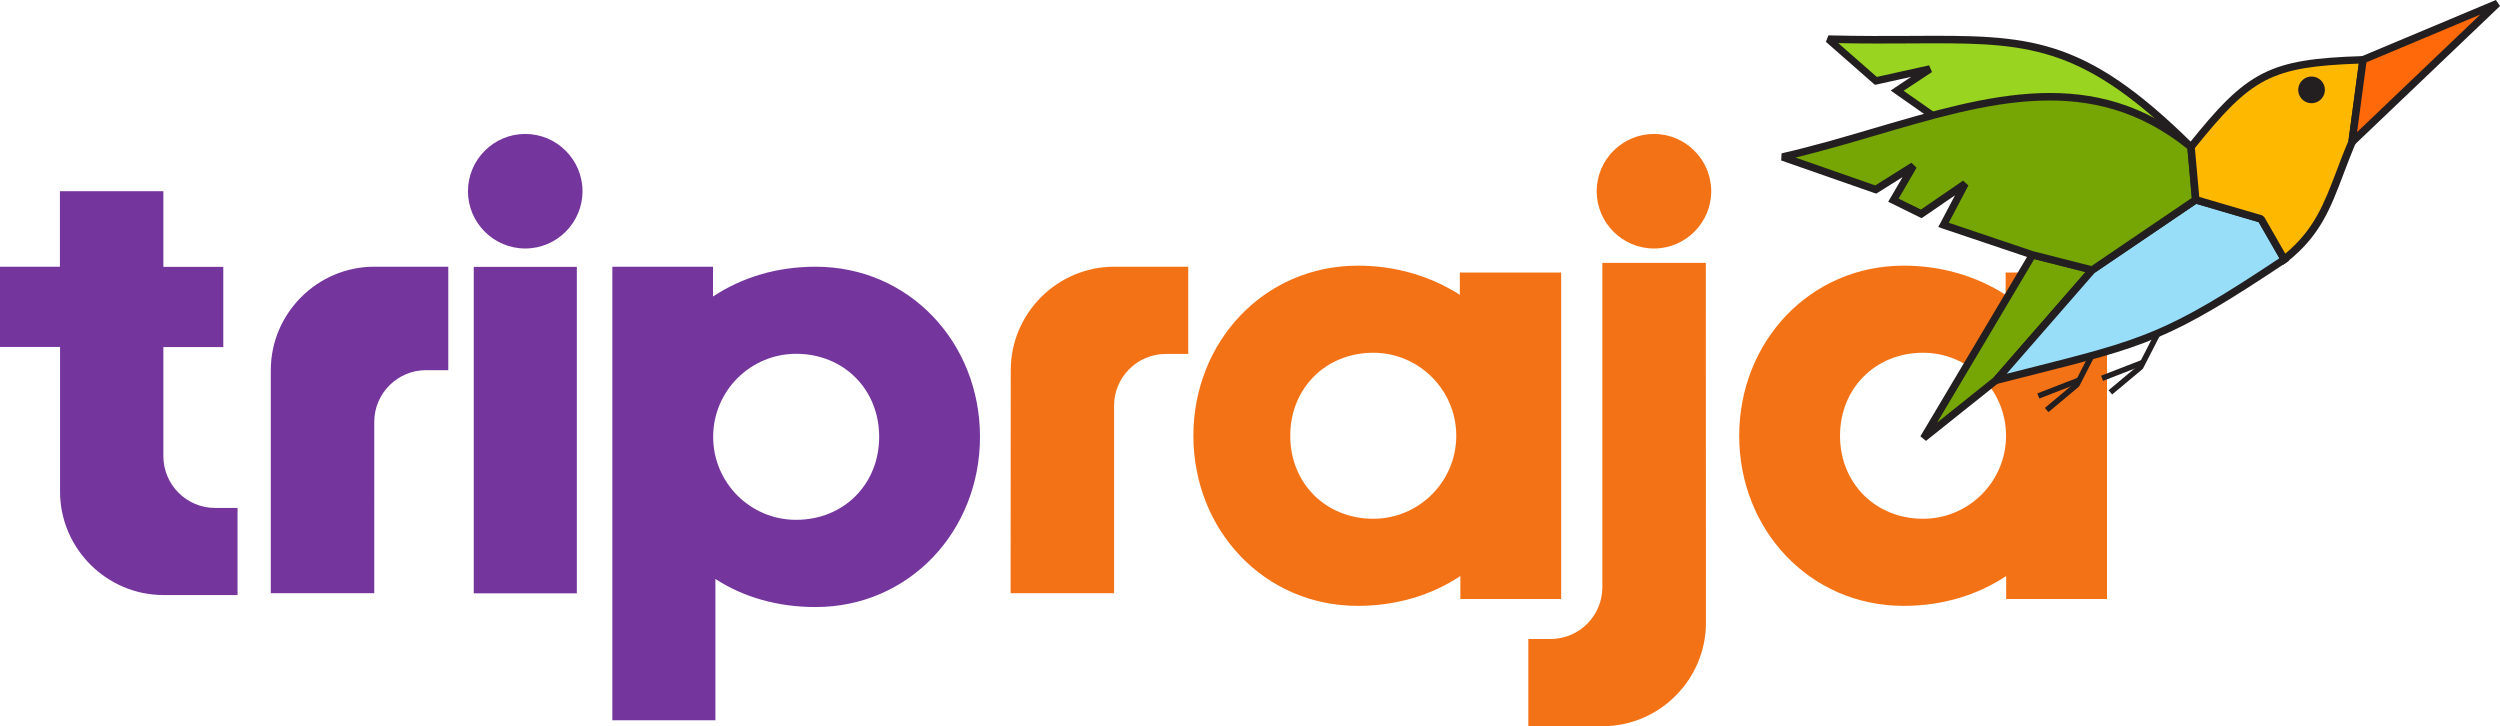
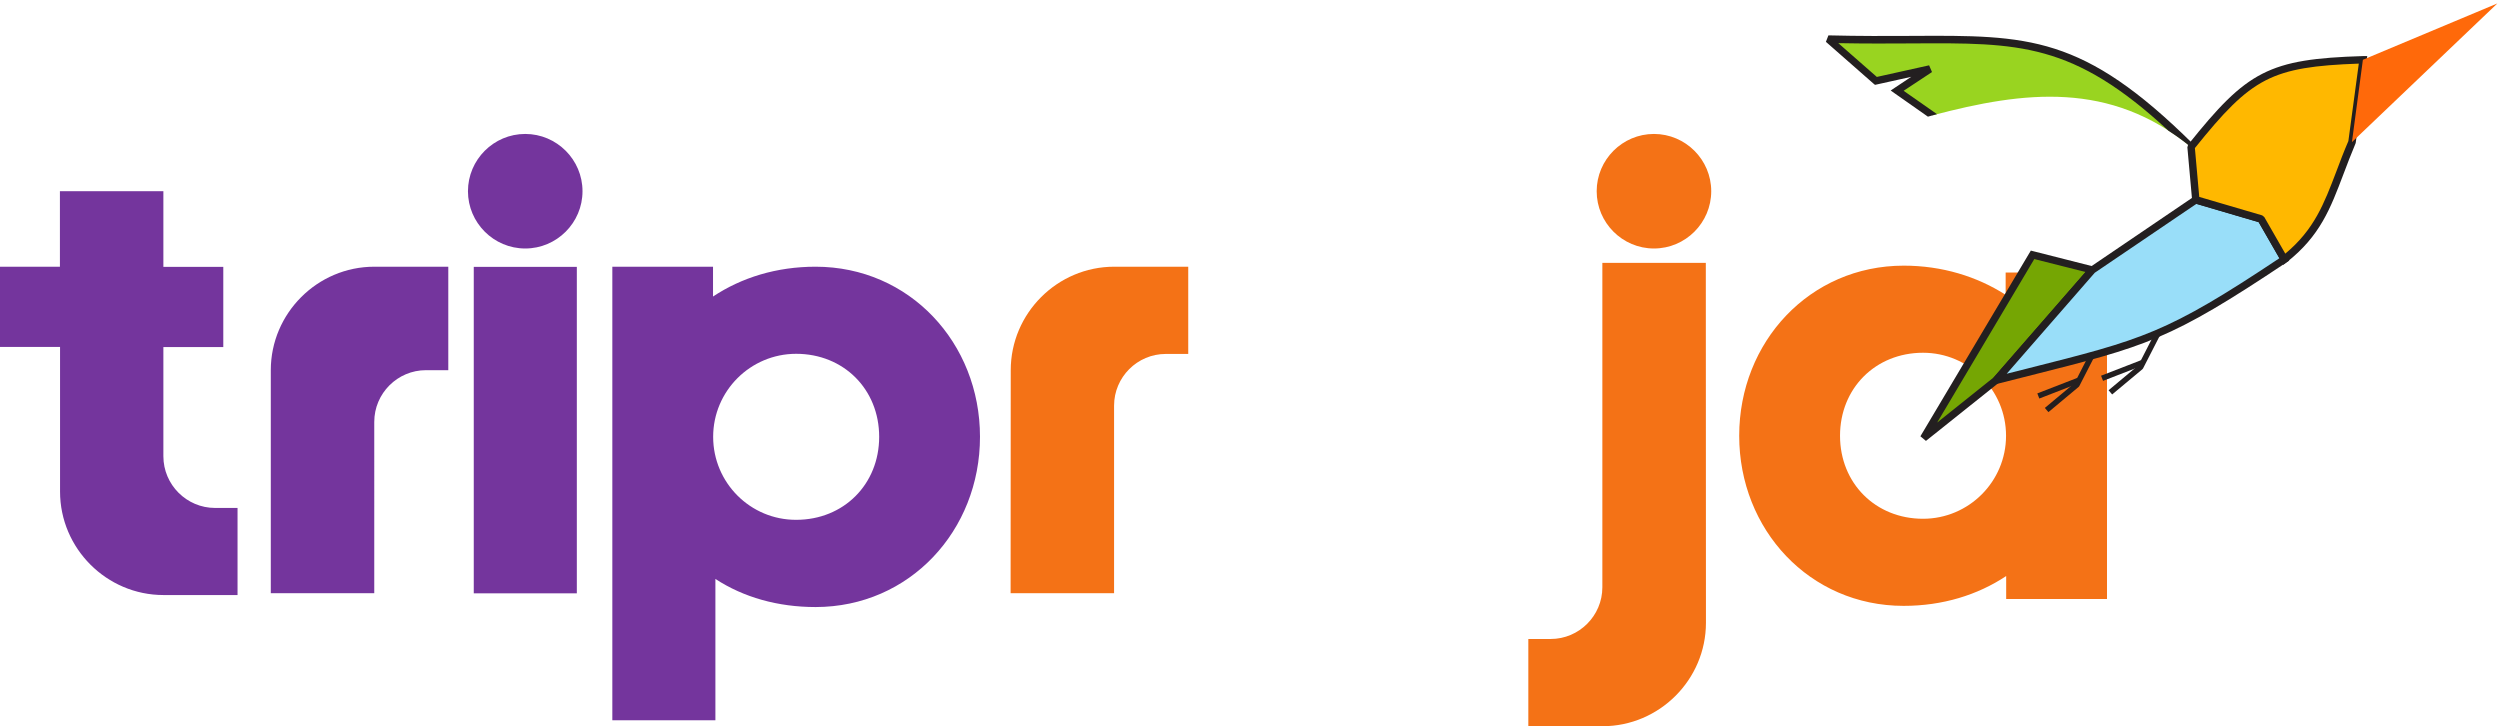
<svg xmlns="http://www.w3.org/2000/svg" version="1.1" id="Laag_1" x="0px" y="0px" viewBox="0 0 1894.4 550.3" style="enable-background:new 0 0 1894.4 550.3;" xml:space="preserve">
  <style type="text/css">
	.st0{fill:#F47216;}
	.st1{fill:#74359D;}
	.st2{fill:#231F20;}
	.st3{fill:#75A603;}
	.st4{fill:#99D420;}
	.st5{fill:#99DEF9;}
	.st6{fill:#FFB800;}
	.st7{fill:#FF690A;}
</style>
  <g>
    <path class="st0" d="M1317.9,330.2c0,71.2,53.4,128.9,124.6,128.9c29.5,0,56-8.2,77.7-22.6v17.4h76.4V206.5h-76.8v16.9   c-21.7-13.9-48.2-22.1-77.2-22.1C1371.3,201.3,1317.9,259.1,1317.9,330.2L1317.9,330.2z M1520.1,330.2c0,34.7-28.2,62.9-62.9,62.9   c-36,0-62.9-26.9-62.9-62.9c0-36,26.9-62.9,62.9-62.9C1491.9,267.3,1520.1,295.5,1520.1,330.2 M1209.9,144.9   c0,23.9,19.5,43.4,43.4,43.4c23.9,0,43.4-19.5,43.4-43.4c0-23.9-19.5-43.4-43.4-43.4C1229.4,101.5,1209.9,121,1209.9,144.9   L1209.9,144.9z M1292.6,199.2h-78.4V445c0,21.6-17.6,39.2-39.2,39.2h-16.9v66.1h56.2c43.1,0,78.4-35.3,78.4-78.4L1292.6,199.2z" />
-     <path class="st0" d="M904.3,330.2c0,71.2,53.4,128.9,124.6,128.9c29.5,0,56-8.2,77.7-22.6v17.4h76.4V206.5h-76.8v16.9   c-21.7-13.9-48.2-22.1-77.2-22.1C957.7,201.3,904.3,259.1,904.3,330.2L904.3,330.2z M1103.5,330.2c0,34.7-28.2,62.9-62.9,62.9   c-36,0-62.9-26.9-62.9-62.9c0-36,26.9-62.9,62.9-62.9C1075.2,267.3,1103.5,295.5,1103.5,330.2" />
    <path class="st1" d="M354.6,144.9c0,23.9,19.5,43.4,43.4,43.4c23.9,0,43.4-19.5,43.4-43.4s-19.5-43.4-43.4-43.4   C374.1,101.5,354.6,121,354.6,144.9 M437.1,202.2h-78.1v247.4h78.1L437.1,202.2z M45.4,144.9h78.4v57.3h45.4v60.8h-45.4v82.7   c0,21.6,17.6,39.2,39.2,39.2H180v66h-56.1c-43.1,0-78.4-35.3-78.4-78.4V262.9H0v-60.8h45.4L45.4,144.9z M205.2,449.5h78.4V319.7   c0-21.6,17.6-39.2,39.2-39.2h16.9v-78.4h-56.1c-43.1,0-78.4,35.3-78.4,78.4v56.1V449.5z" />
    <path class="st0" d="M765.8,449.5h78.4V307.4c0-21.6,17.6-39.2,39.2-39.2h17v-66.1h-56.1c-43.1,0-78.4,35.3-78.4,78.4L765.8,449.5z   " />
    <path class="st1" d="M742.6,331c0-71.2-53.4-128.9-124.6-128.9c-29.5,0-56,8.2-77.7,22.6v-22.6H464v343.7h78.1V438.7   c21.3,13.9,47.3,21.3,76,21.3C689.2,459.9,742.6,402.2,742.6,331L742.6,331z M540.4,331c0-34.7,28.2-62.9,62.9-62.9   c36,0,62.9,26.9,62.9,62.9c0,36-26.9,62.9-62.9,62.9C568.6,394,540.4,365.8,540.4,331" />
    <g>
      <path class="st2" d="M1636.3,245.7l-16,31.2l-22.5,18.8l2.7,3.2l22.9-19.1l0.5-0.6l16.2-31.6L1636.3,245.7z" />
      <path class="st2" d="M1622.5,272.9l-30.4,11.8l1.5,3.9l30.4-11.8L1622.5,272.9z M1588,259.1l-16,31.2l-22.5,18.8l2.7,3.2    l22.9-19.1l0.5-0.6l16.2-31.6L1588,259.1z" />
      <path class="st2" d="M1574.2,286.3l-30.4,11.8l1.5,3.9l30.4-11.8L1574.2,286.3z" />
    </g>
    <path class="st3" d="M1457.6,332l82.5-138.9l45.3,11.5l-72.8,83.5L1457.6,332z" />
    <path class="st2" d="M1455.2,330.6l82.6-138.9l1.1-1.8l2,0.5l45.3,11.5l4.4,1.1l-3,3.4l-72.8,83.5l-0.4,0.3l-55,43.9L1455.2,330.6z    M1541.5,196.3l-73.6,123.9l42.8-34.2l69.6-79.9L1541.5,196.3z" />
    <path class="st4" d="M1464.4,87.4l-26.7-18.7l24.9-16.5l-41,9.1l-36.1-31.7c135.4,3.7,174.1-17.9,274.7,81.7   C1598.9,61.3,1534.3,68.9,1464.4,87.4" />
    <path class="st2" d="M1460.9,88.4L1436.1,71l-3.4-2.4l3.4-2.3l12.2-8.1l-26.1,5.8l-1.4,0.3l-1.1-0.9l-36.1-31.7l1.9-4.9   c23.8,0.6,44.6,0.5,63.2,0.4c88.4-0.5,129.6-0.8,213.3,82.1l0.8,1.7l3.6,40.1l0.5,6.2l-5-3.6l-0.8-0.6l2.5-1.7l-3.6-40.1   c-5.4-4.4-11-8.5-16.8-12.2c-72.4-67-113.1-66.7-194.5-66.2c-16.6,0.1-35,0.2-55.7-0.2l29.2,25.6l39.6-8.8l2.2,5.1l-21.5,14.2   l25.3,17.7L1460.9,88.4z" />
    <path class="st5" d="M1730.9,196.6c-95.2,63.6-107.4,63.4-218.3,91.6l72.8-83.5l78.4-53.2l49.6,14.6L1730.9,196.6z" />
    <path class="st2" d="M1732.5,198.9c-88.4,59-105.5,63.3-195.5,86l-23.7,6l-2.8-4.6l72.8-83.5l0.6-0.5l78.4-53.2l1.1-0.7l1.3,0.4   l49.6,14.5l1.6,1.3l17.5,30.6l1.3,2.3L1732.5,198.9z M1535.7,279.4c88.4-22.3,105.9-26.7,191.5-83.7l-15.7-27.3l-47.2-13.9   l-77,52.2l-66.7,76.5L1535.7,279.4z" />
-     <path class="st3" d="M1540.1,193.1l-67.4-22.7l16.4-31.1l-33.3,22.8l-21.1-10.4l15.1-26l-28.5,17.9l-70.7-24.7   c115.2-26.5,216.3-83.7,309.6-7.5l3.6,40.1l-78.4,53.2L1540.1,193.1z" />
-     <path class="st2" d="M1539.2,195.8l-67.4-22.7l-3.1-1.1l1.6-2.9l11.1-21.1l-23.9,16.4l-1.4,0.9l-1.5-0.7l-21.1-10.4l-2.7-1.3   l1.5-2.6l9.4-16.1l-18.8,11.8l-1.2,0.7l-1.3-0.4l-70.7-24.7l0.3-5.4c24.1-5.5,47.6-12.4,70.5-19.2c87.4-25.6,166.6-48.9,241.5,12.2   l0.9,0.7l0.1,1.2l3.6,40.1l0.1,1.6l-1.4,0.9l-78.4,53.2l-1.1,0.7l-1.2-0.3l-45.3-11.5L1539.2,195.8z M1476.7,168.8l64.1,21.6   l44,11.2l76-51.6l-3.3-37.2c-72.4-58.3-150-35.5-235.5-10.4c-20,5.9-40.5,11.9-61.4,17l60.4,21.1l27.4-17.2l3.9,3.8l-13.6,23.4   l16.9,8.3l31.9-21.9l4.1,3.6L1476.7,168.8z" />
    <path class="st6" d="M1660.3,111.4c44.4-55.4,59.5-63.8,130.3-66.1l-8.3,62.4c-15.9,37.4-19.7,63.9-51.3,88.9l-17.5-30.6   l-49.6-14.5L1660.3,111.4z" />
    <path class="st2" d="M1658.1,109.6c22.4-28,37.6-44.2,56.2-53.7c18.6-9.5,40.4-12.3,76.2-13.4l0.1,0h3.2l-0.4,3.2l-8.3,62.4   l-0.2,0.7c-3.2,7.6-6.2,15.4-9.1,23.1c-9.9,26.1-17.7,46.9-43,66.8l-2.6,2l-1.6-2.8l-17-29.6l-48.5-14.2l-1.8-0.5l-0.2-1.9   l-3.6-40.1L1658.1,109.6z M1716.8,60.9c-17.5,9-32.1,24.5-53.6,51.3l3.3,37l47.7,14l1.6,1.3l15.9,27.7c22-18.3,29.4-37.9,38.7-62.3   c2.7-7.2,5.6-14.9,9.1-23l7.9-58.7C1754.3,49.4,1734,52.1,1716.8,60.9" />
-     <path class="st2" d="M1752.4,58c-5.6-0.4-10.4,3.7-10.9,9.3c-0.4,5.6,3.7,10.4,9.3,10.9c5.6,0.4,10.4-3.7,10.9-9.3   C1762.1,63.3,1758,58.5,1752.4,58" />
    <path class="st7" d="M1782.2,107.7L1892.4,2.6l-101.9,42.7L1782.2,107.7z" />
-     <path class="st2" d="M1786.1,100.1l93.4-89.1l-86.3,36.2L1786.1,100.1z M1894.4,4.6l-110.2,105.1l-4.7-2.4l8.3-62.4l0.2-1.6   l1.5-0.6L1891.3,0L1894.4,4.6z" />
  </g>
</svg>